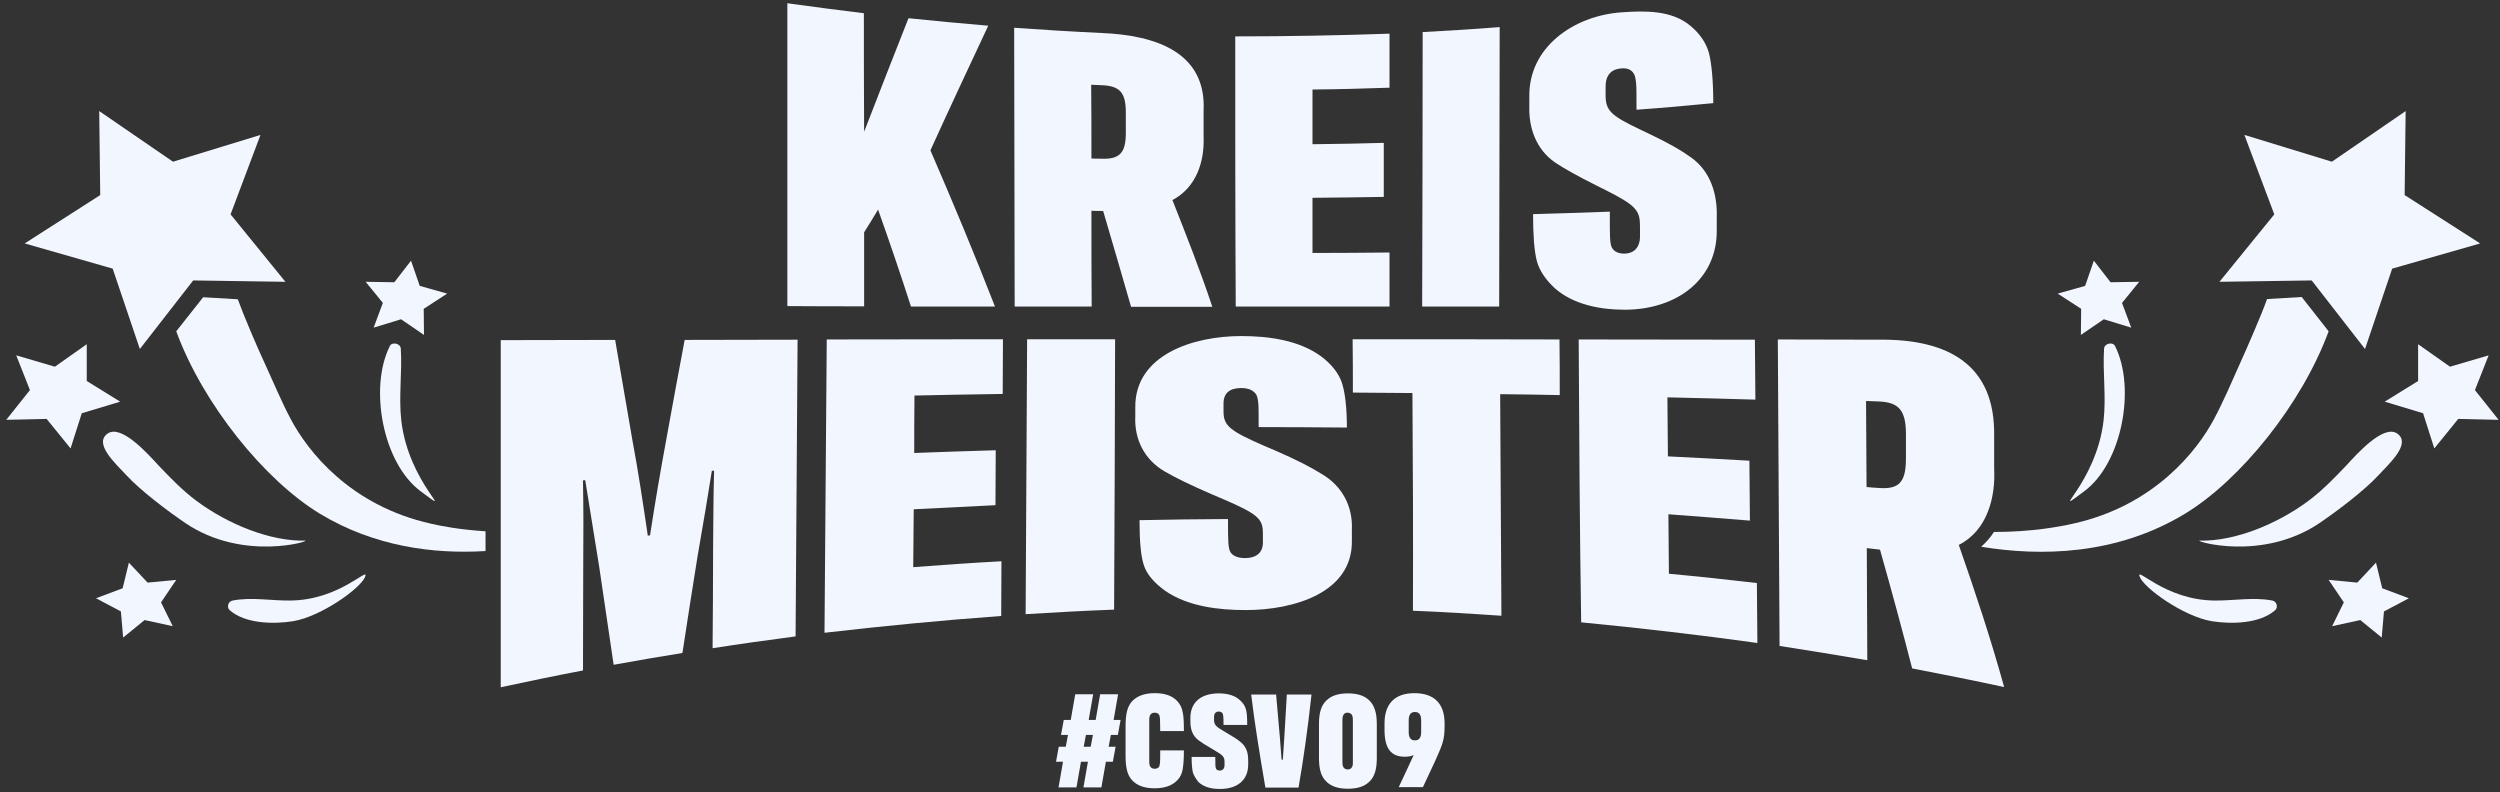
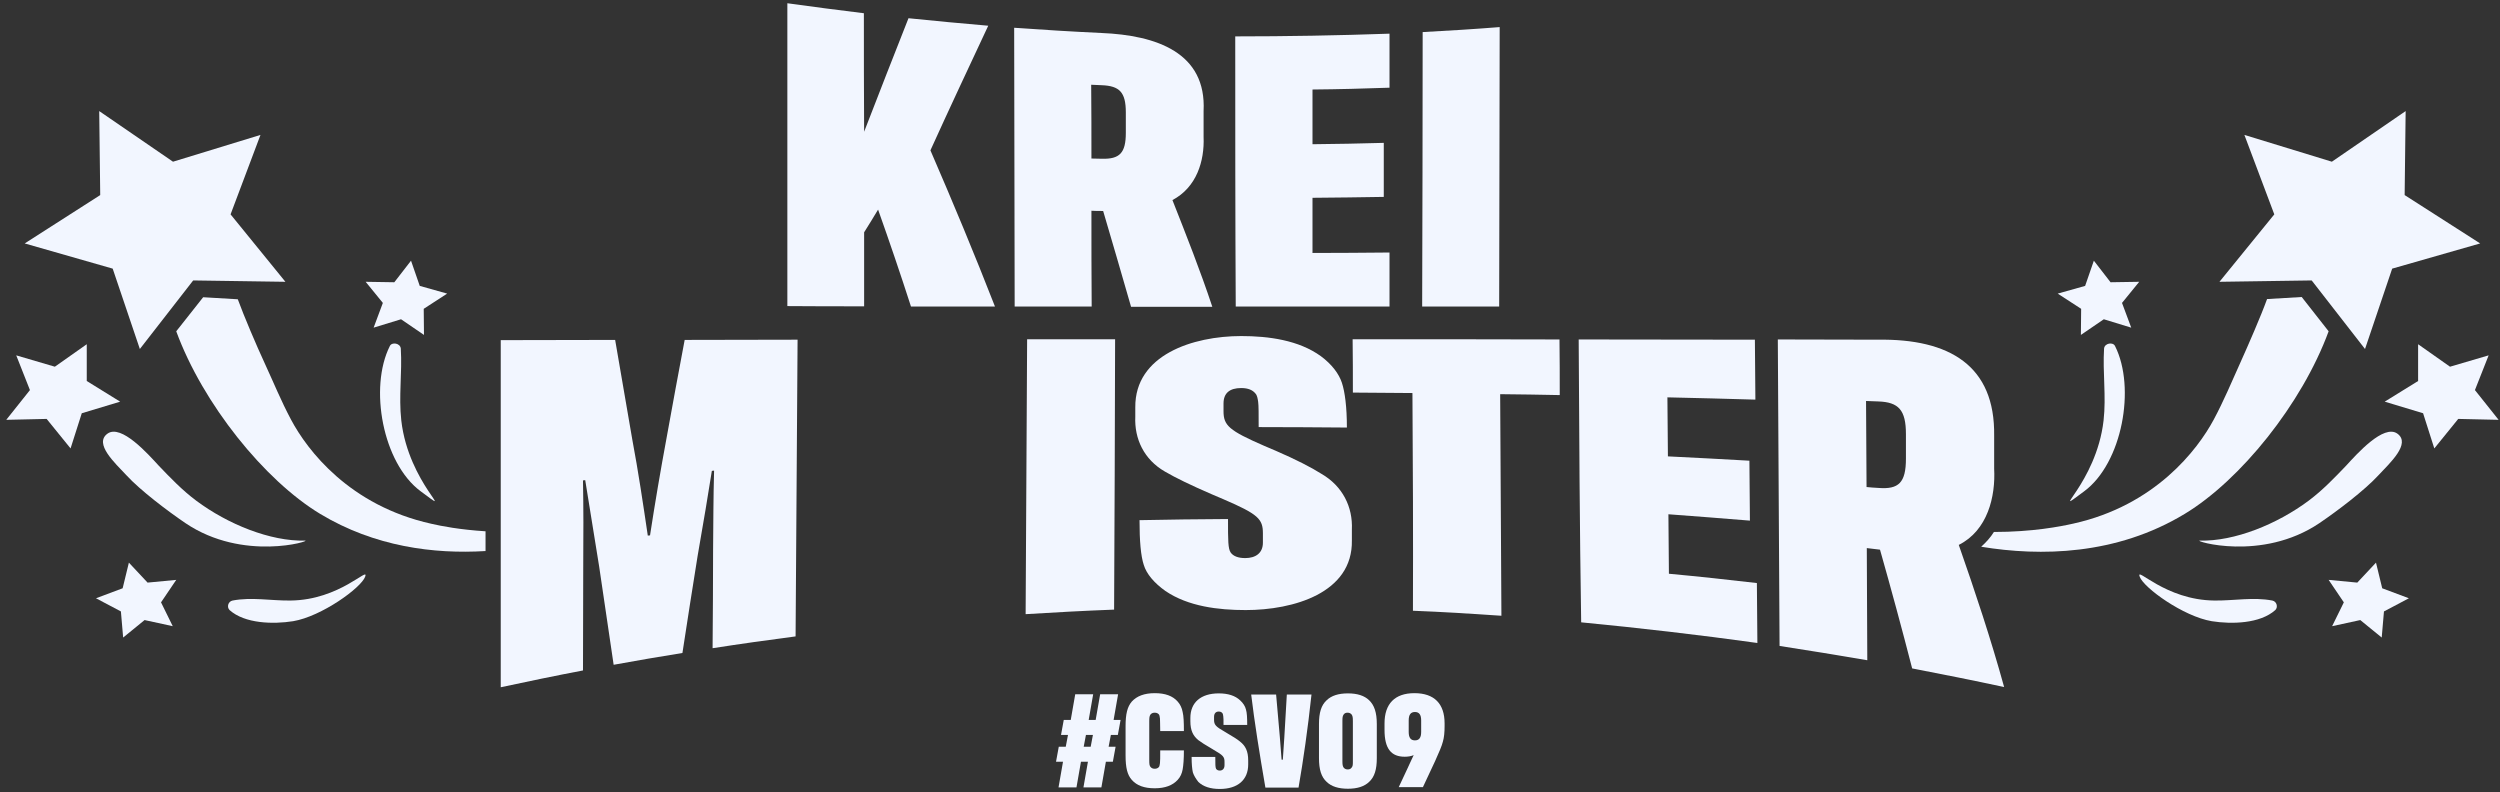
<svg xmlns="http://www.w3.org/2000/svg" width="385" height="122" viewBox="0 0 385 122" fill="none">
  <rect x="0" y="0" width="385" height="122" fill="#333333" stroke="none" />
  <path d="M77.114 52.382C82.987 52.382 88.859 52.347 94.732 52.347C95.615 57.486 96.497 62.59 97.38 67.73C98.301 72.624 99.031 77.554 99.76 82.483C99.913 82.483 99.952 82.448 100.105 82.448C100.873 77.449 101.717 72.484 102.638 67.52C103.56 62.451 104.481 57.381 105.44 52.347C111.236 52.347 117.032 52.312 122.827 52.312C122.712 67.555 122.636 82.763 122.52 98.006C118.26 98.565 114 99.16 109.739 99.824C109.777 94.755 109.816 89.72 109.816 84.651C109.854 80.596 109.854 76.54 109.969 72.484C109.816 72.484 109.777 72.484 109.624 72.519C109.24 74.862 109.048 76.05 108.664 78.428C108.165 81.295 107.935 82.693 107.436 85.595C106.63 90.594 105.862 95.559 105.095 100.558C101.564 101.118 97.994 101.747 94.501 102.376C93.772 97.342 93.004 92.307 92.275 87.273C91.546 82.833 90.855 78.393 90.126 73.953C89.972 73.953 89.934 73.953 89.78 73.988C89.857 78.288 89.857 82.623 89.819 86.923C89.819 92.377 89.78 97.796 89.78 103.25C85.558 104.054 81.336 104.928 77.114 105.837V52.382Z" fill="#F2F6FF" />
-   <path d="M127.318 52.277C136.376 52.277 145.396 52.242 154.454 52.242C154.454 55.598 154.416 57.312 154.416 60.668C149.887 60.738 145.358 60.808 140.829 60.913C140.79 64.444 140.79 66.227 140.79 69.758C144.974 69.618 149.158 69.443 153.341 69.338C153.341 72.729 153.303 74.407 153.303 77.799C149.119 78.008 144.936 78.218 140.713 78.428C140.675 81.994 140.675 83.777 140.637 87.343C145.166 86.993 149.695 86.679 154.224 86.434C154.224 89.79 154.186 91.503 154.186 94.86C145.089 95.524 136.031 96.398 126.973 97.447L127.318 52.277Z" fill="#F2F6FF" />
  <path d="M158.177 52.242H171.726C171.688 66.122 171.649 80.001 171.572 93.881C167.005 94.055 162.476 94.3 157.947 94.58L158.177 52.242Z" fill="#F2F6FF" />
  <path d="M176.14 86.994C175.679 85.595 175.487 83.288 175.487 80.106C180.017 80.001 184.584 79.966 189.113 79.931C189.113 83.253 189.113 84.511 189.535 85.106C189.919 85.63 190.648 85.945 191.761 85.945C193.374 85.945 194.487 85.176 194.487 83.567V82.134C194.487 79.931 193.796 79.197 188.345 76.855C187.616 76.54 187.271 76.4 186.541 76.086C183.394 74.722 181.014 73.569 179.402 72.625C176.178 70.772 174.681 67.59 174.835 64.164V62.731C174.758 54.655 183.701 51.753 191.147 51.753C195.369 51.753 200.014 52.382 203.43 54.864C205.118 56.123 206.193 57.556 206.654 58.955C207.114 60.353 207.421 62.661 207.421 65.842C202.892 65.807 198.363 65.772 193.834 65.772C193.834 63.745 193.834 62.451 193.757 61.892C193.681 61.367 193.604 60.878 193.335 60.598C192.913 60.074 192.222 59.759 191.147 59.759C189.382 59.759 188.422 60.528 188.422 62.136V63.325C188.422 65.528 189.267 66.297 194.64 68.639C195.369 68.954 195.715 69.094 196.444 69.408C199.591 70.772 201.971 71.995 203.506 72.974C206.769 74.862 208.343 78.079 208.189 81.54V83.218C208.343 91.329 199.169 93.951 191.838 93.951C187.616 93.951 182.972 93.391 179.479 91.014C177.752 89.79 176.562 88.392 176.14 86.994Z" fill="#F2F6FF" />
  <path d="M217.516 60.528C213.831 60.493 212.027 60.493 208.343 60.458C208.343 57.172 208.343 55.529 208.304 52.242C218.936 52.242 229.568 52.242 240.161 52.277C240.2 55.703 240.2 57.416 240.2 60.843C236.553 60.773 234.711 60.738 231.026 60.703C231.103 72.065 231.142 83.462 231.218 94.825C226.689 94.51 222.122 94.23 217.593 94.055C217.631 82.868 217.593 71.68 217.516 60.528Z" fill="#F2F6FF" />
  <path d="M243.117 52.277C252.175 52.277 261.195 52.312 270.253 52.312C270.292 56.018 270.292 57.871 270.33 61.542C265.801 61.402 261.272 61.297 256.781 61.192C256.82 64.828 256.82 66.646 256.858 70.282C261.042 70.492 265.225 70.702 269.409 70.947C269.447 74.617 269.447 76.47 269.486 80.176C265.302 79.827 261.118 79.512 256.935 79.197C256.973 82.868 256.973 84.686 257.012 88.357C261.541 88.777 266.07 89.266 270.56 89.79C270.599 93.496 270.599 95.349 270.637 99.02C261.617 97.762 252.559 96.713 243.501 95.839C243.271 81.295 243.194 66.786 243.117 52.277Z" fill="#F2F6FF" />
  <path d="M294.472 102.936C292.898 96.818 291.248 90.734 289.521 84.651C289.406 84.651 289.367 84.616 289.252 84.616C288.561 84.546 288.177 84.476 287.487 84.406C287.525 90.175 287.525 95.909 287.563 101.677C283.073 100.908 278.582 100.174 274.053 99.475C273.976 83.742 273.861 68.01 273.784 52.277C278.889 52.277 283.994 52.312 289.137 52.312C300.268 52.138 307.253 56.333 307.1 67.101V72.17C307.33 76.47 306.102 81.68 301.65 83.917C304.183 91.154 306.601 98.426 308.635 105.803C303.914 104.789 299.193 103.845 294.472 102.936ZM287.448 75.002C288.177 75.072 288.561 75.107 289.291 75.142C292.399 75.387 293.513 74.338 293.513 70.632V66.856C293.513 63.15 292.4 61.927 289.252 61.822C288.523 61.787 288.139 61.787 287.371 61.752C287.41 66.157 287.41 70.597 287.448 75.002Z" fill="#F2F6FF" />
  <path d="M74.773 81.819V84.861C66.828 85.35 57.693 84.197 49.287 79.127C40.728 73.953 31.247 62.206 27.141 51.019L31.286 45.774L36.621 46.089C37.581 48.711 39.5 53.221 40.766 55.948C42.11 58.85 43.3 61.786 44.835 64.653C47.33 69.338 53.816 77.869 66.444 80.665C67.941 81.015 70.858 81.575 74.773 81.819Z" fill="#F2F6FF" />
  <path d="M60.034 53.291C56.81 59.689 58.921 71.331 64.794 75.666C70.628 80.001 62.913 74.547 61.8 64.758C61.378 61.018 61.953 57.417 61.723 53.676C61.646 52.837 60.341 52.627 60.034 53.291Z" fill="#F2F6FF" />
  <path d="M56.234 88.812C56.887 87.099 52.358 92.413 44.72 92.483C41.726 92.517 38.732 91.923 35.815 92.483C35.124 92.622 34.894 93.496 35.354 93.951C37.696 96.049 42.071 96.153 45.142 95.664C49.517 94.93 55.62 90.525 56.234 88.812Z" fill="#F2F6FF" />
  <path d="M16.547 66.786C14.436 68.324 17.698 71.296 19.464 73.184C21.613 75.526 25.874 78.743 28.56 80.561C37.465 86.574 48.059 83.253 46.984 83.253C41.649 83.393 35.085 80.736 30.211 77.1C28.061 75.491 26.219 73.569 24.415 71.681C22.841 69.968 18.658 65.248 16.547 66.786Z" fill="#F2F6FF" />
  <path d="M15.28 17.106L26.642 24.903L40.114 20.777L35.508 33.014L43.952 43.397L29.751 43.187L21.537 53.746L17.353 41.369L3.804 37.489L15.434 30.042L15.28 17.106Z" fill="#F2F6FF" />
  <path d="M2.499 54.724L8.448 56.472L13.361 53.011V58.675L18.505 61.856L12.594 63.639L10.867 69.058L7.182 64.513L0.964 64.653L4.61 60.073L2.499 54.724Z" fill="#F2F6FF" />
  <path d="M14.781 92.133L18.888 90.595L19.848 86.644L22.726 89.721L27.14 89.301L24.799 92.762L26.603 96.433L22.266 95.489L18.965 98.181L18.619 94.161L14.781 92.133Z" fill="#F2F6FF" />
  <path d="M57.539 50.459L58.959 46.649L56.311 43.397L60.725 43.467L63.297 40.146L64.64 44.027L68.862 45.215L65.254 47.558L65.293 51.578L61.761 49.166L57.539 50.459Z" fill="#F2F6FF" />
  <path d="M358.609 51.019C354.502 62.206 345.022 73.953 336.463 79.127C325.908 85.525 314.201 85.7 305.104 84.197C305.834 83.533 306.525 82.798 307.062 81.924C312.973 81.924 317.31 81.085 319.306 80.631C331.895 77.834 338.42 69.269 340.915 64.619C342.45 61.752 343.679 58.815 344.984 55.913C346.212 53.186 348.169 48.711 349.129 46.054L354.464 45.74L358.609 51.019Z" fill="#F2F6FF" />
  <path d="M325.715 53.291C328.939 59.689 326.828 71.331 320.956 75.666C315.122 80.001 322.837 74.547 323.95 64.758C324.372 61.018 323.796 57.417 324.027 53.676C324.103 52.837 325.408 52.627 325.715 53.291Z" fill="#F2F6FF" />
  <path d="M329.515 88.812C328.863 87.099 333.392 92.413 341.03 92.483C344.024 92.517 347.018 91.923 349.935 92.483C350.625 92.622 350.856 93.496 350.395 93.951C348.054 96.049 343.678 96.153 340.608 95.664C336.232 94.93 330.129 90.525 329.515 88.812Z" fill="#F2F6FF" />
  <path d="M369.203 66.786C371.314 68.324 368.051 71.296 366.286 73.184C364.136 75.526 359.876 78.743 357.189 80.561C348.284 86.574 337.691 83.253 338.766 83.253C344.101 83.393 350.664 80.736 355.539 77.1C357.688 75.491 359.53 73.569 361.334 71.681C362.908 69.968 367.092 65.248 369.203 66.786Z" fill="#F2F6FF" />
  <path d="M370.469 17.106L359.108 24.903L345.636 20.777L350.241 33.014L341.797 43.397L355.999 43.187L364.213 53.746L368.396 41.369L381.945 37.489L370.315 30.042L370.469 17.106Z" fill="#F2F6FF" />
  <path d="M383.25 54.724L377.301 56.472L372.388 53.011V58.675L367.245 61.856L373.156 63.639L374.883 69.058L378.568 64.513L384.786 64.653L381.139 60.073L383.25 54.724Z" fill="#F2F6FF" />
  <path d="M370.968 92.133L366.861 90.595L365.902 86.644L363.023 89.721L358.609 89.301L360.95 92.762L359.146 96.433L363.483 95.489L366.784 98.181L367.13 94.161L370.968 92.133Z" fill="#F2F6FF" />
  <path d="M328.21 50.459L326.79 46.649L329.439 43.397L325.025 43.467L322.453 40.146L321.11 44.027L316.888 45.215L320.496 47.558L320.457 51.578L323.988 49.166L328.21 50.459Z" fill="#F2F6FF" />
  <path d="M171.073 113.179L170.728 114.997H171.803L171.381 117.305H170.306L169.615 121.255H166.851L167.542 117.305H166.468L165.777 121.255H163.013L163.704 117.305H162.629L163.052 114.997H164.126L164.472 113.179H163.397L163.819 110.872H164.894L165.585 106.921H168.348L167.657 110.872H168.732L169.423 106.921H172.187L171.496 110.872H172.57L172.148 113.179H171.073ZM168.31 113.179H167.235L166.89 114.997H167.965L168.31 113.179Z" fill="#F2F6FF" />
  <path d="M173.338 116.326V111.851C173.338 109.963 173.607 108.844 174.298 108.04C175.066 107.201 176.217 106.747 177.829 106.747C179.441 106.747 180.593 107.166 181.36 108.04C181.744 108.46 182.013 109.019 182.128 109.648C182.281 110.278 182.32 111.257 182.32 112.585H178.674C178.674 111.606 178.635 110.942 178.635 110.662C178.597 110.348 178.558 110.138 178.482 110.033C178.328 109.858 178.136 109.753 177.829 109.753C177.522 109.753 177.33 109.858 177.177 110.033C177.023 110.278 176.985 110.452 176.985 111.117V117.025C176.985 117.724 177.023 117.899 177.177 118.109C177.33 118.284 177.522 118.389 177.829 118.389C178.136 118.389 178.328 118.284 178.482 118.109C178.558 118.004 178.597 117.794 178.635 117.515C178.674 117.2 178.674 116.571 178.674 115.557H182.32C182.32 116.885 182.243 117.864 182.128 118.493C182.013 119.123 181.782 119.647 181.36 120.102C180.593 120.941 179.441 121.395 177.829 121.395C176.217 121.395 175.066 120.976 174.298 120.102C173.607 119.333 173.338 118.214 173.338 116.326Z" fill="#F2F6FF" />
  <path d="M183.701 118.948C183.586 118.458 183.509 117.654 183.509 116.57H187.156C187.156 117.724 187.156 118.144 187.271 118.388C187.386 118.563 187.578 118.668 187.846 118.668C188.269 118.668 188.576 118.388 188.576 117.829V117.339C188.576 116.57 188.384 116.326 186.925 115.487L186.465 115.207C185.62 114.717 185.006 114.333 184.546 113.983C183.74 113.319 183.317 112.515 183.317 111.046V110.557C183.317 108.18 184.929 106.781 187.693 106.781C189.113 106.781 190.226 107.131 190.994 107.865C191.454 108.285 191.761 108.774 191.877 109.263C192.03 109.753 192.069 110.557 192.069 111.641H188.422C188.422 110.942 188.422 110.487 188.384 110.312C188.345 110.137 188.345 109.963 188.269 109.858C188.154 109.683 187.962 109.578 187.693 109.578C187.232 109.578 186.964 109.858 186.964 110.417V110.837C186.964 111.606 187.194 111.886 188.614 112.69L189.075 112.969C189.919 113.459 190.533 113.843 190.955 114.193C191.8 114.857 192.222 115.661 192.222 117.13V117.724C192.222 120.101 190.61 121.5 187.846 121.5C186.426 121.5 185.313 121.15 184.546 120.416C184.162 119.927 183.855 119.437 183.701 118.948Z" fill="#F2F6FF" />
  <path d="M196.521 106.956L197.097 113.529L197.365 116.99H197.557L197.787 113.529L198.171 106.956H201.971C201.395 112.305 200.704 117.095 199.975 121.29H194.87C193.949 115.941 193.182 111.151 192.683 106.956H196.521Z" fill="#F2F6FF" />
  <path d="M203.123 116.745V111.501C203.123 109.753 203.468 108.599 204.313 107.83C205.042 107.131 206.117 106.781 207.575 106.781C209.034 106.781 210.109 107.131 210.838 107.83C211.644 108.599 212.028 109.718 212.028 111.501V116.745C212.028 118.493 211.682 119.647 210.838 120.416C210.109 121.115 209.034 121.465 207.575 121.465C206.117 121.465 205.042 121.115 204.313 120.416C203.468 119.647 203.123 118.493 203.123 116.745ZM208.343 117.165V111.081C208.343 110.452 208.305 110.277 208.151 110.033C207.998 109.858 207.806 109.753 207.537 109.753C207.268 109.753 207.076 109.823 206.923 110.033C206.769 110.277 206.731 110.417 206.731 111.081V117.165C206.731 117.794 206.769 117.969 206.923 118.213C207.076 118.388 207.268 118.493 207.537 118.493C207.806 118.493 207.998 118.423 208.151 118.213C208.343 117.969 208.343 117.794 208.343 117.165Z" fill="#F2F6FF" />
  <path d="M216.748 118.354C217.286 117.2 217.593 116.501 217.708 116.291C217.286 116.466 216.825 116.536 216.326 116.536C214.254 116.536 213.217 115.312 213.217 112.41V111.396C213.217 108.39 214.791 106.747 217.823 106.747C220.894 106.747 222.467 108.39 222.467 111.396V111.816C222.467 112.795 222.391 113.599 222.199 114.228C222.045 114.858 221.623 115.836 221.009 117.2L219.128 121.22H215.405L216.748 118.354ZM218.859 110.942C218.859 110.068 218.552 109.648 217.9 109.648C217.247 109.648 216.94 110.068 216.94 110.942V112.725C216.94 113.599 217.247 114.018 217.9 114.018C218.552 114.018 218.859 113.599 218.859 112.725V110.942Z" fill="#F2F6FF" />
  <path d="M133.075 35.776V47.173C129.122 47.173 125.168 47.173 121.253 47.138V0.5C125.168 1.059 129.122 1.549 133.037 2.038C133.037 8.121 133.037 14.205 133.075 20.288C135.34 14.449 137.604 8.611 139.907 2.807C143.997 3.227 148.092 3.611 152.189 3.961C149.196 10.359 146.202 16.722 143.285 23.155C146.739 31.126 150.078 39.132 153.226 47.208H140.291C138.679 42.209 136.99 37.244 135.225 32.279C134.38 33.678 133.958 34.377 133.075 35.776Z" fill="#F2F6FF" />
  <path d="M174.183 47.243C172.763 42.313 171.343 37.419 169.884 32.489H169.654C169.04 32.489 168.733 32.489 168.08 32.454C168.08 37.384 168.08 42.313 168.118 47.208H156.258C156.22 32.909 156.22 18.575 156.182 4.276C160.634 4.591 165.125 4.87 169.615 5.08C178.136 5.43 185.813 8.122 185.352 17.107V21.092C185.506 24.798 184.277 28.854 180.554 30.811C182.704 36.265 184.853 41.684 186.695 47.243H174.183ZM168.08 24.413C168.733 24.413 169.04 24.448 169.692 24.448C172.417 24.518 173.377 23.574 173.377 20.463V17.316C173.377 14.205 172.417 13.226 169.654 13.121C169.001 13.086 168.694 13.086 168.042 13.051C168.08 16.827 168.08 20.638 168.08 24.413Z" fill="#F2F6FF" />
  <path d="M190.227 5.604C198.133 5.604 206.04 5.464 213.985 5.185V13.505C210.032 13.645 206.078 13.75 202.125 13.785V22.211C205.771 22.176 209.456 22.106 213.102 22.001V30.322C209.456 30.391 205.81 30.426 202.125 30.461V38.957C206.078 38.957 210.032 38.922 213.985 38.887V47.208H190.303C190.227 33.363 190.227 19.484 190.227 5.604Z" fill="#F2F6FF" />
  <path d="M219.09 4.94C223.043 4.73 226.997 4.486 230.95 4.171C230.912 18.505 230.912 32.874 230.873 47.208H219.013C219.052 33.119 219.09 19.029 219.09 4.94Z" fill="#F2F6FF" />
-   <path d="M236.669 40.181C236.285 38.712 236.093 36.3 236.093 32.979C240.046 32.874 244 32.734 247.915 32.594C247.915 36.195 247.876 37.524 248.26 38.188C248.606 38.747 249.22 39.062 250.179 39.062C251.599 39.027 252.559 38.153 252.559 36.405V34.832C252.559 32.419 251.983 31.65 247.262 29.273C246.648 28.958 246.341 28.819 245.727 28.504C243.002 27.14 240.929 25.987 239.509 25.043C236.515 22.98 235.402 19.624 235.517 16.302V14.799C235.441 7.282 242.311 2.423 249.719 1.899C253.211 1.654 257.472 1.514 260.389 4.031C261.847 5.255 262.807 6.723 263.191 8.226C263.575 9.765 263.843 12.317 263.843 15.883C259.928 16.267 255.975 16.617 252.022 16.897C252.022 14.694 252.022 13.261 251.945 12.666C251.868 12.072 251.791 11.583 251.561 11.268C251.177 10.709 250.602 10.464 249.642 10.534C248.107 10.674 247.262 11.583 247.262 13.331V14.624C247.262 17.002 247.992 17.771 252.636 19.973C253.25 20.253 253.557 20.428 254.171 20.707C256.896 22.001 258.969 23.19 260.312 24.169C263.46 26.336 264.496 29.972 264.381 33.468V35.356C264.496 43.013 258.24 47.697 250.179 47.697C246.418 47.697 242.273 46.893 239.471 44.411C238.051 43.117 237.053 41.649 236.669 40.181Z" fill="#F2F6FF" />
</svg>